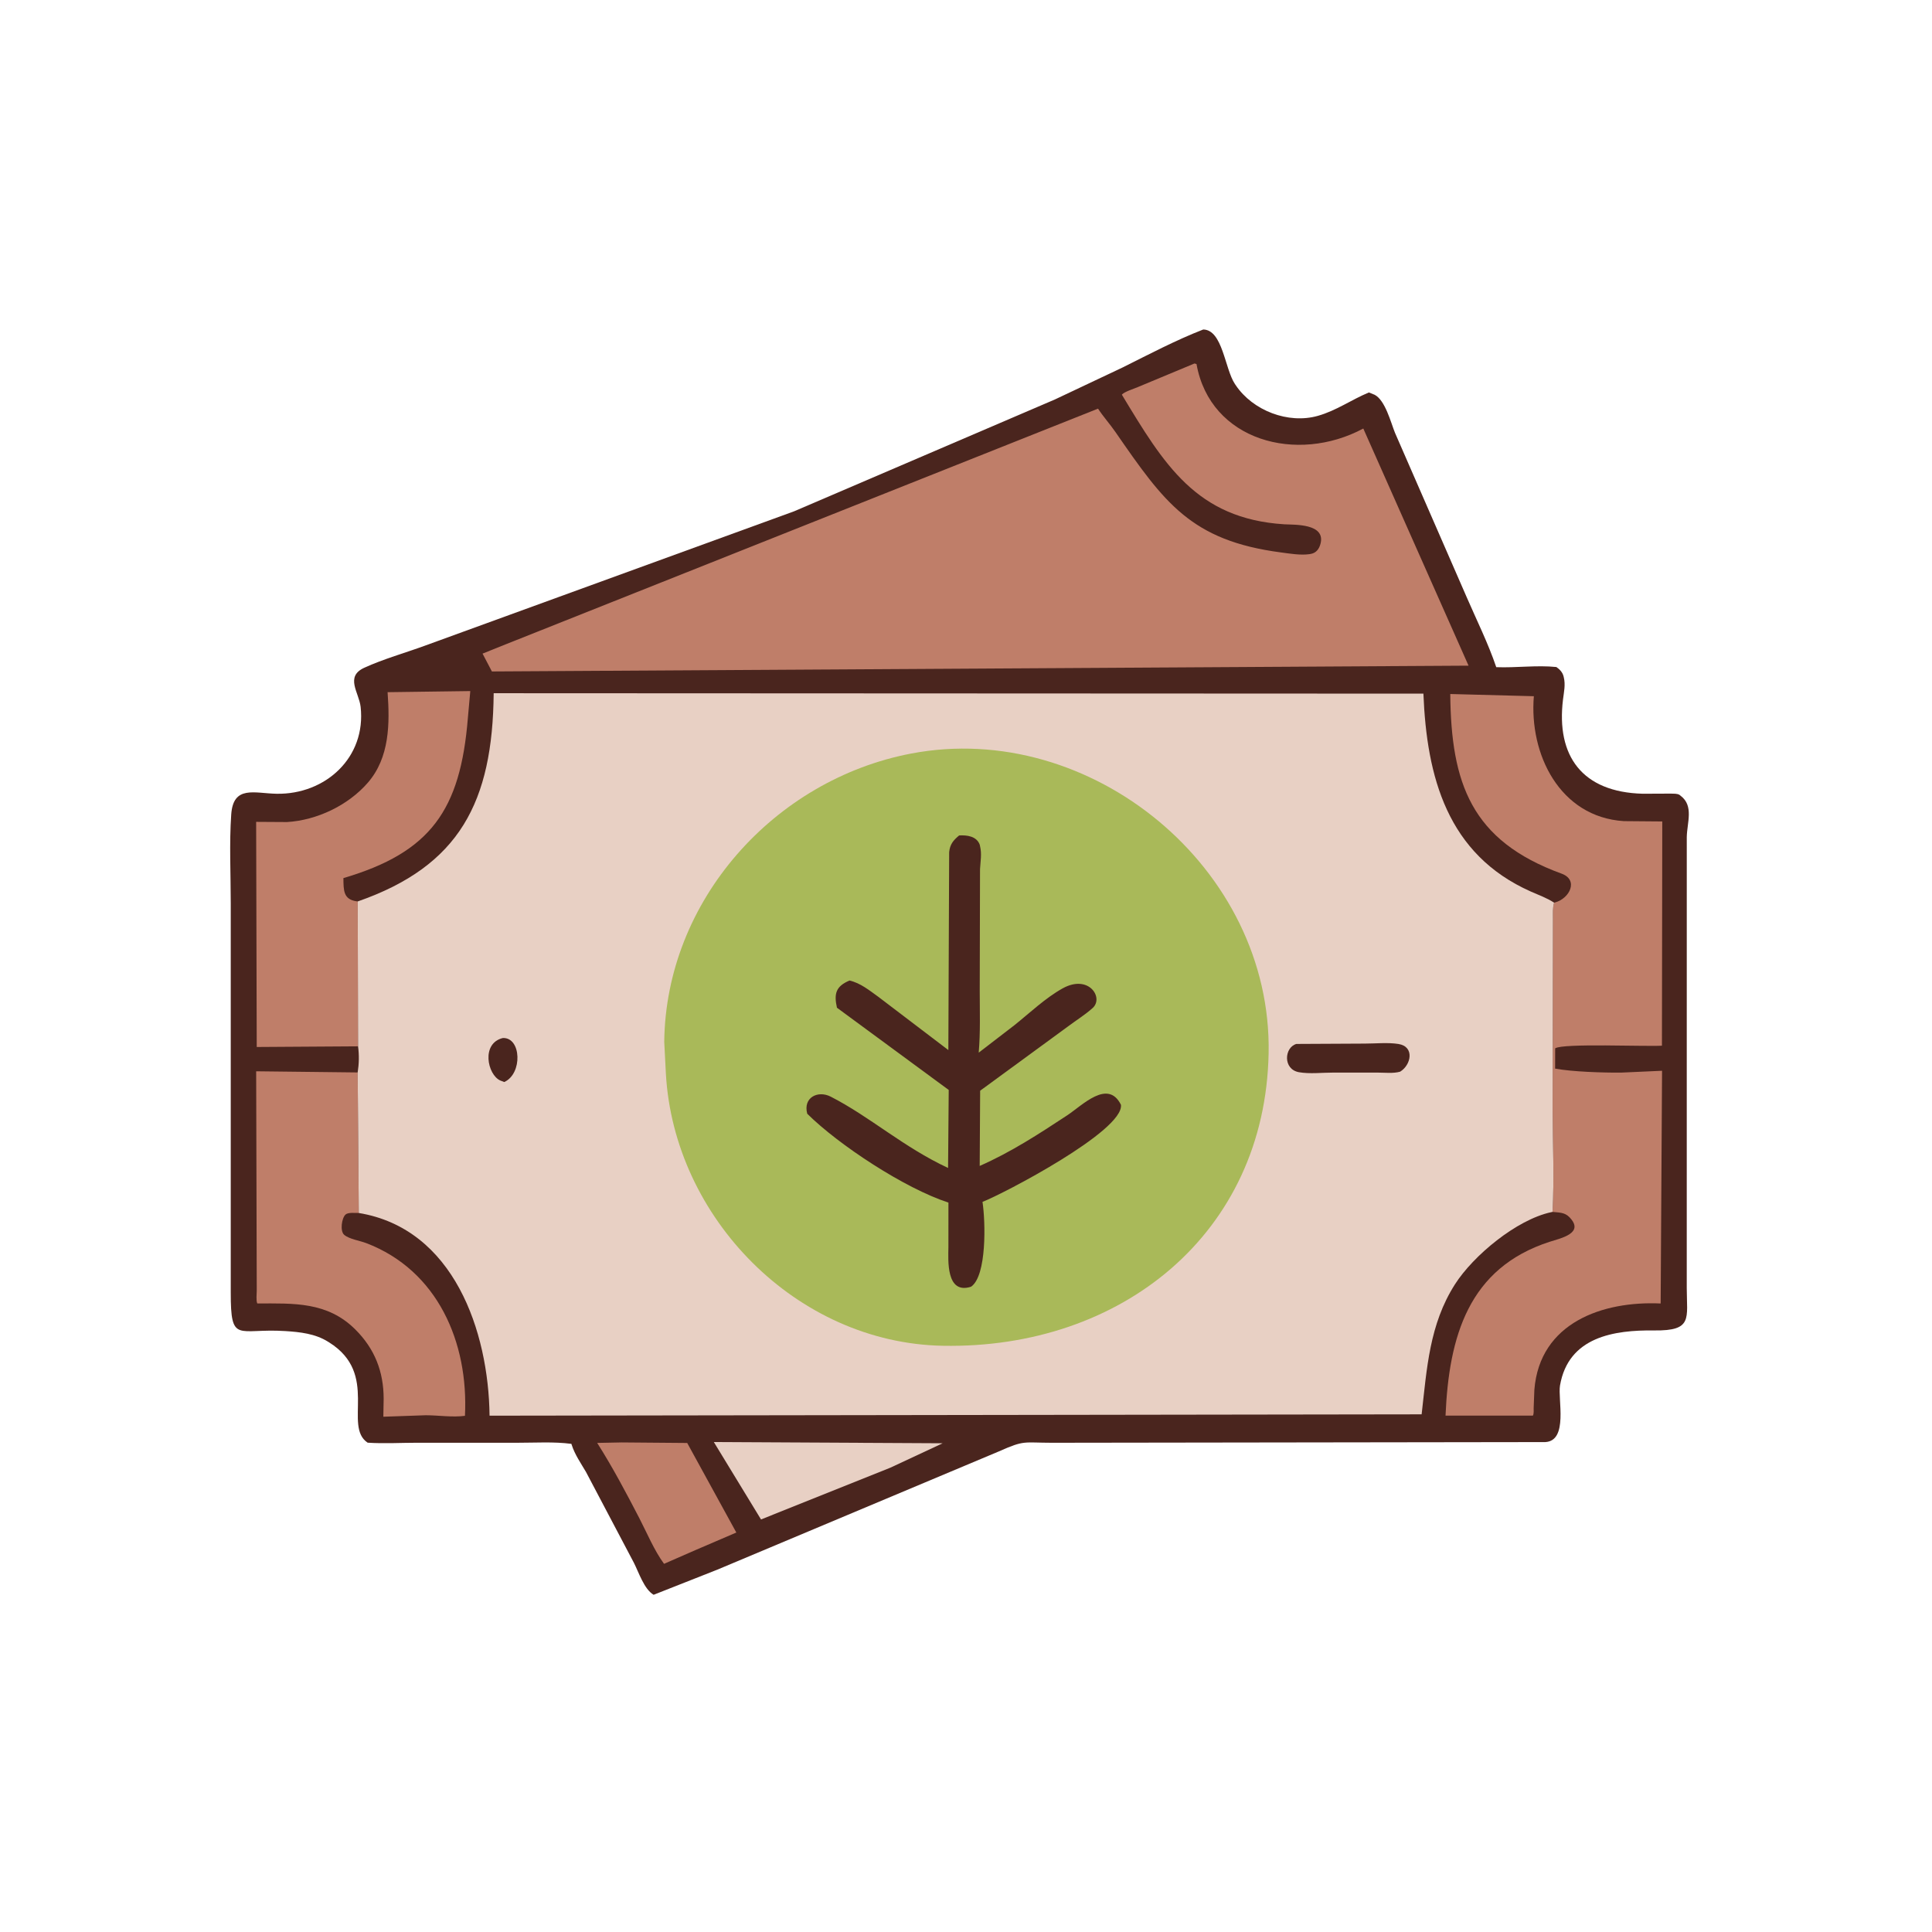
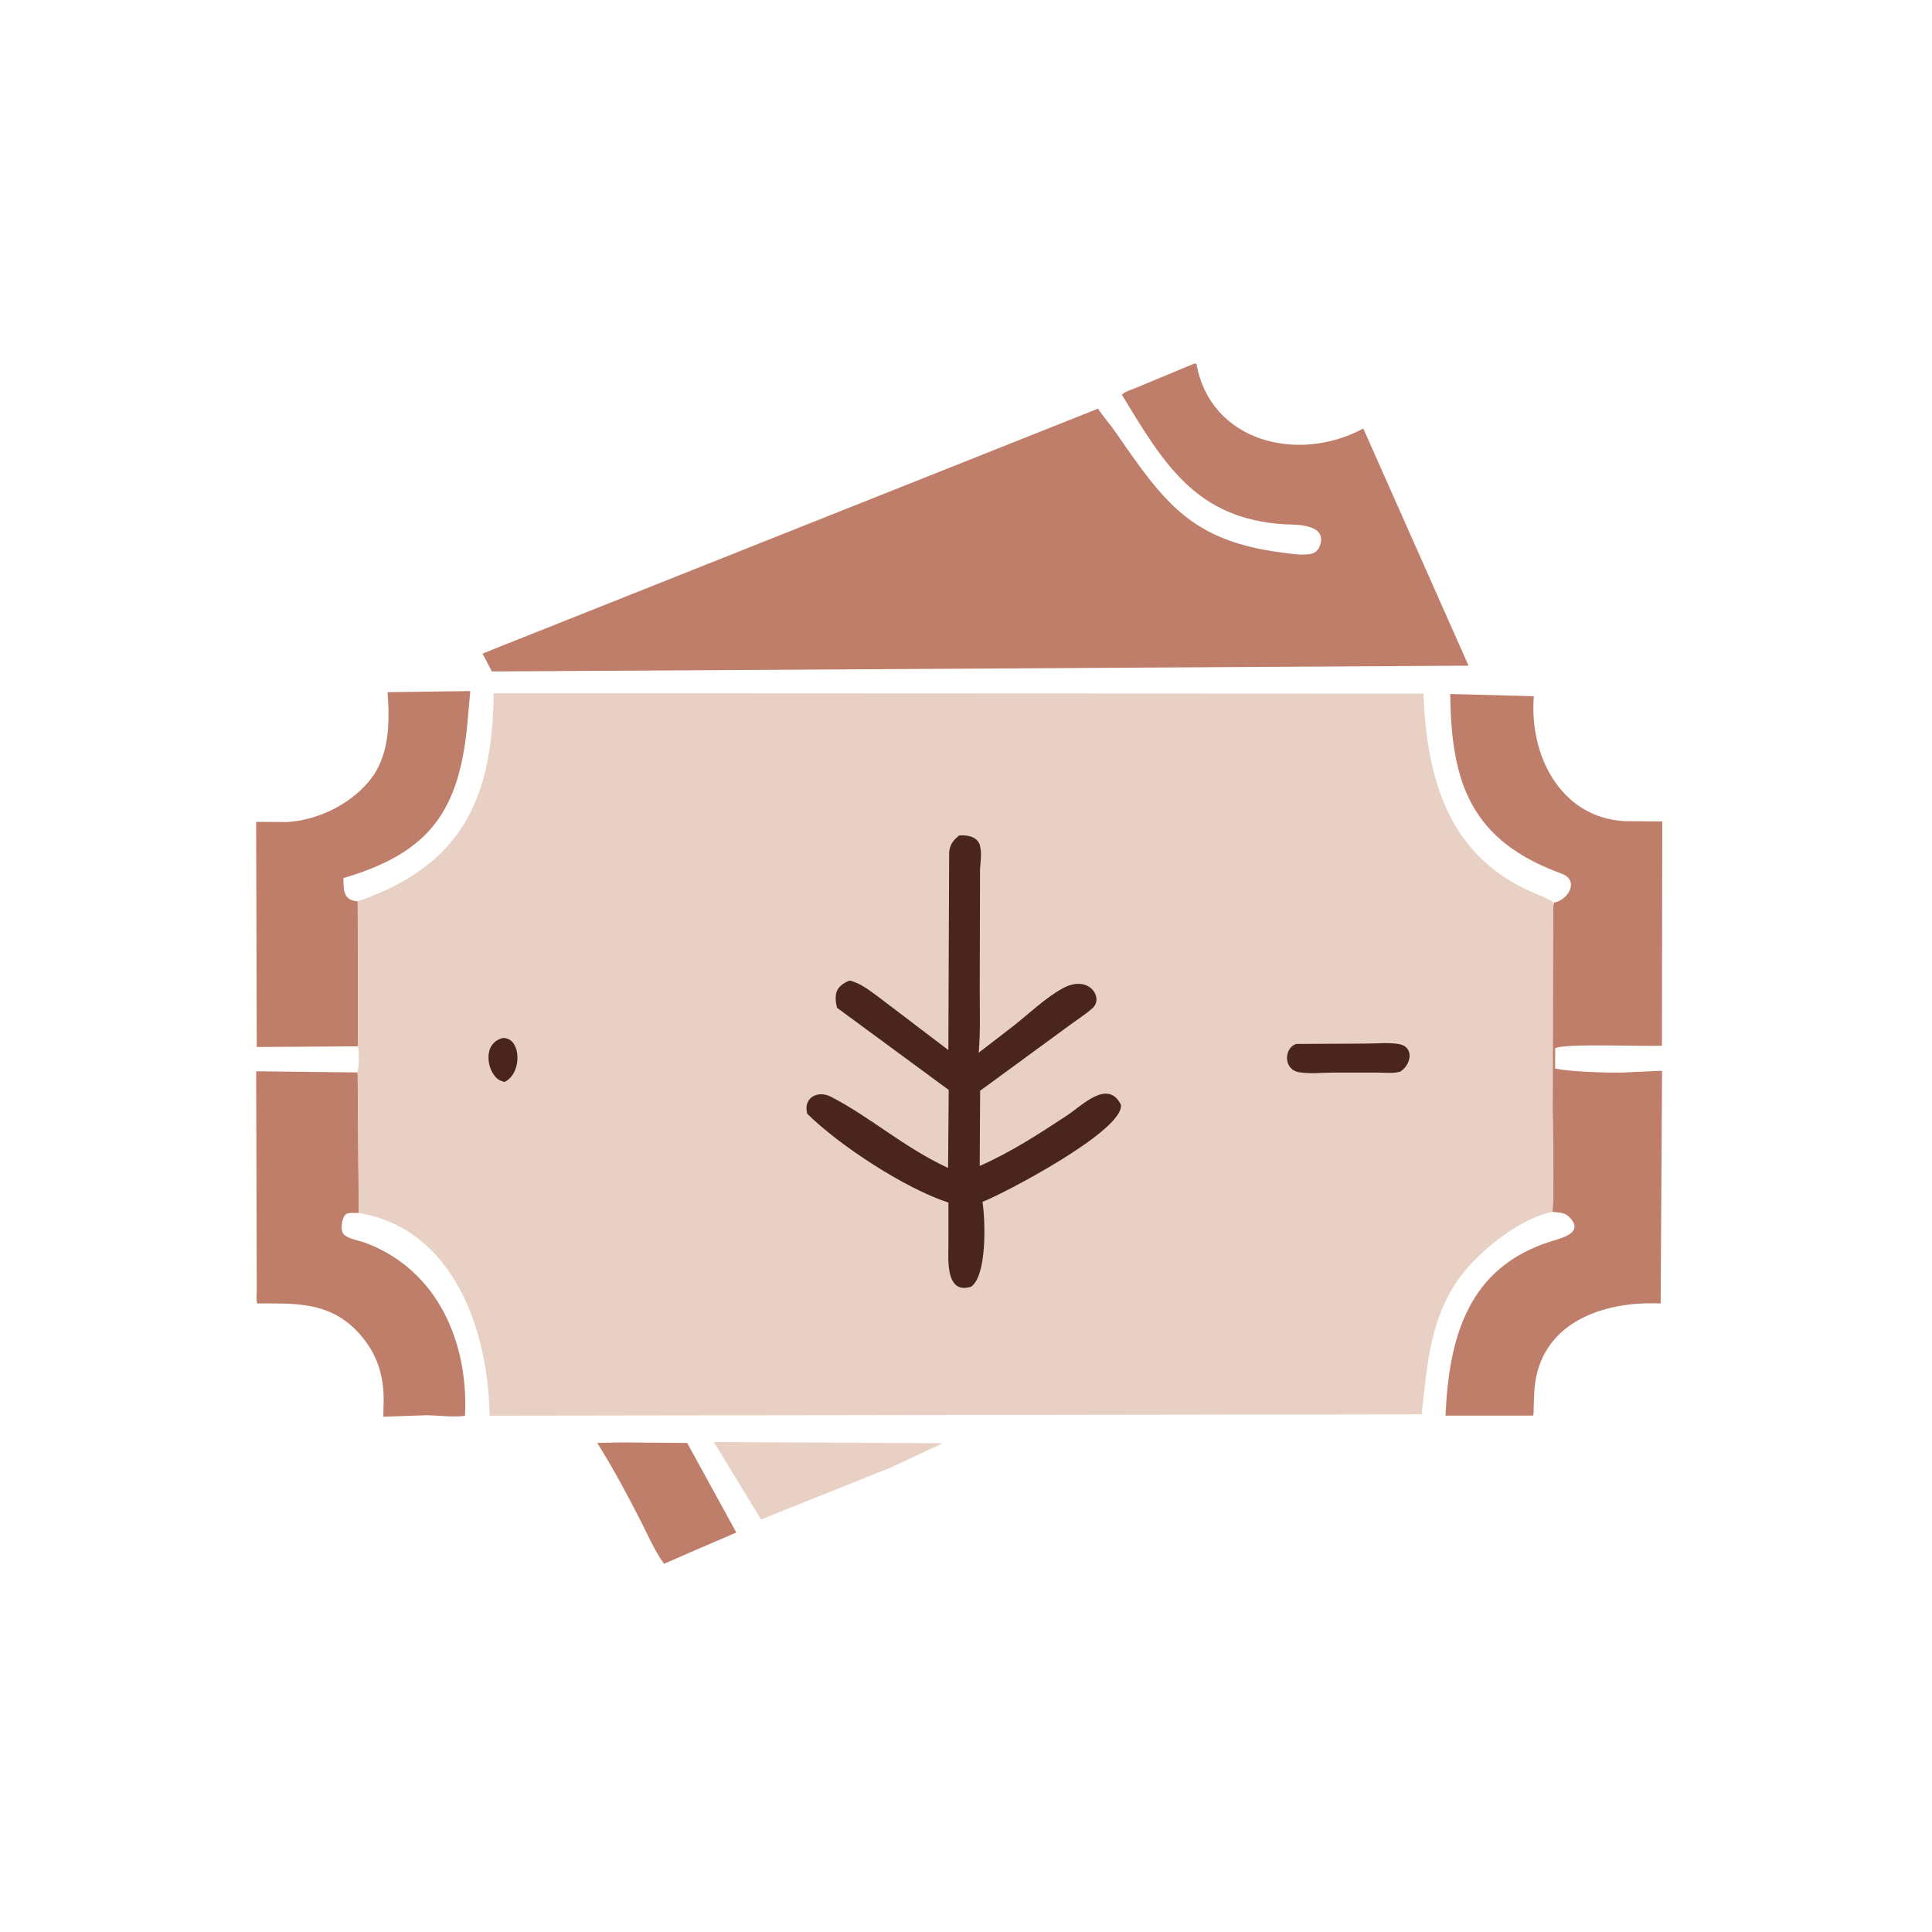
<svg xmlns="http://www.w3.org/2000/svg" width="100" height="100">
-   <path fill="#4A251E" transform="scale(0.156 0.156)" d="M399.234 109.325C405.668 109.447 406.371 122.338 409.713 127.37L410.014 127.812C415.68 136.245 427.427 140.758 437.247 137.978C443.456 136.22 448.316 132.651 454.186 130.215L456.103 130.987C459.631 132.819 461.466 140.192 462.843 143.588L486.657 198.182C489.973 205.828 493.776 213.467 496.449 221.362C503.044 221.62 509.913 220.639 516.395 221.315C517.486 222.072 518.416 223.033 518.762 224.34L518.844 224.677C519.474 227.179 518.898 229.612 518.594 232.101C516.305 250.798 524.914 262.83 545.053 263.355L554.373 263.315C555.233 263.344 556.453 263.268 557.218 263.71L557.656 264.058C562.033 267.392 559.769 272.878 559.661 277.675L559.653 427.337C559.661 437.491 561.721 441.586 548.863 441.433C535.602 441.274 520.395 443.503 517.602 459.688C516.826 464.184 520.415 478.056 512.721 478.475L348.993 478.703C339.534 478.696 339.982 477.75 331.492 481.538L238.044 520.787L216.875 529.14C213.697 527.294 211.918 521.629 210.319 518.521L194.404 488.344C192.727 485.5 190.701 482.574 189.697 479.415L189.589 479.064C183.759 478.297 177.519 478.705 171.627 478.7L138.486 478.694C133.021 478.697 127.428 479.036 121.984 478.674C113.721 473.188 125.946 455.913 109.229 445.414L108.812 445.156C104.584 442.504 99.567 441.956 94.671 441.642C78.779 440.626 76.554 446.063 76.559 428.766L76.559 299.606C76.561 289.921 76.051 279.895 76.719 270.242C77.398 260.43 84.452 263.238 91.795 263.364C107.981 263.642 121.524 251.344 119.653 234.531C119.123 229.777 114.381 224.517 120.878 221.55C127.267 218.632 134.459 216.625 141.075 214.2L263.471 169.651L350 132.545L372.463 121.929C381.279 117.542 390.045 112.898 399.234 109.325Z" />
  <path fill="#E8D0C4" transform="scale(0.156 0.156)" d="M236.846 478.464L312.777 478.866L295.469 486.946L252.502 504.146L236.846 478.464Z" />
  <path fill="#BF7E69" transform="scale(0.156 0.156)" d="M206.297 478.589L228.012 478.77L244.309 508.487L231.015 514.194L220.326 518.866C217.074 514.445 214.677 508.659 212.148 503.77C207.758 495.284 203.265 486.825 198.147 478.752L206.297 478.589Z" />
  <path fill="#BF7E69" transform="scale(0.156 0.156)" d="M118.804 347.167L85.182 347.386L84.988 272.688L95.194 272.751C105.138 272.167 115.494 267.233 122.031 259.709C129.298 251.347 129.345 240.076 128.601 229.663L156.039 229.293L155.229 238.31C152.743 268.837 142.85 282.825 113.939 291.351C113.997 295.387 113.873 298.404 118.303 299.044L118.69 299.096L118.804 347.167Z" />
  <path fill="#BF7E69" transform="scale(0.156 0.156)" d="M119.04 402.46C117.833 402.491 115.523 402.182 114.644 402.98C113.35 404.155 112.759 408.514 114.219 409.726C115.945 411.16 119.362 411.637 121.499 412.452C145.2 421.492 155.497 445.389 154.269 469.758C150.209 470.32 145.452 469.581 141.28 469.57L127.192 470.059L127.295 464.179C127.301 455.087 124.332 447.503 117.841 441.059C108.591 431.876 97.473 432.454 85.366 432.486C84.92 431.5 85.188 429.312 85.188 428.163L84.995 355.446L118.674 355.831L119.04 402.46Z" />
  <path fill="#BF7E69" transform="scale(0.156 0.156)" d="M515.637 299.503L515.957 299.423C520.794 298.126 523.871 291.962 518.114 289.866C488.1 278.938 481.46 259.845 481.189 230.267L508.923 231C507.32 250.248 517.5 271.061 538.756 272.445L551.531 272.551L551.42 346.953C546.075 347.289 518.484 346.083 515.992 347.838L515.975 354.555C521.563 355.603 531.914 355.939 537.859 355.886L551.459 355.272L550.996 432.489C531.843 431.611 510.885 438.779 509.095 461.094L508.861 467.121C508.838 467.892 508.978 469.006 508.616 469.688L479.616 469.689C480.746 443.457 487.208 420.734 514.174 412.012C517.802 410.838 526.014 409.172 520.643 403.778C519.078 402.206 517.219 402.339 515.115 402.103C515.734 390.895 515.19 379.459 515.159 368.229L515.262 304.894C515.271 303.101 515.118 301.234 515.637 299.503Z" />
  <path fill="#BF7E69" transform="scale(0.156 0.156)" d="M396.319 120.603L396.994 120.781C401.53 146.316 430.379 153.971 452.334 142.18L487.257 220.862L163.209 222.785L160.108 216.866L167.886 213.744L364.318 135.587C366.073 138.269 368.268 140.694 370.1 143.345C386.27 166.737 395.116 179.358 425.003 183.292C427.934 183.677 431.494 184.286 434.408 183.871L434.844 183.797C436.646 183.505 437.649 182.219 438.121 180.472C439.982 173.58 429.297 174.16 426.095 173.957C396.866 172.103 386.15 153.968 372.223 130.951C372.93 130.018 376.352 128.939 377.498 128.442L396.319 120.603Z" />
  <path fill="#E8D0C4" transform="scale(0.156 0.156)" d="M118.69 299.096C152.535 287.306 163.471 266.041 163.799 230.004L472.278 230.144C473.38 257.728 480.164 283.474 507.912 295.808C510.467 296.944 513.31 297.947 515.637 299.503C515.118 301.234 515.271 303.101 515.262 304.894L515.159 368.229C515.19 379.459 515.734 390.895 515.115 402.103L514.666 402.197C503.095 404.696 488.798 416.652 482.745 426.132C474.233 439.465 473.43 454.077 471.691 469.268L162.433 469.716C162.106 441.719 150.581 407.664 119.04 402.46L118.674 355.831C119.127 352.959 119.191 350.05 118.804 347.167L118.69 299.096Z" />
  <path fill="#4A251E" transform="scale(0.156 0.156)" d="M166.842 344.408C172.989 344.153 173.449 356.267 167.309 359.01L165.983 358.502C161.707 356.562 159.574 346.15 166.842 344.408Z" />
  <path fill="#4A251E" transform="scale(0.156 0.156)" d="M430.128 346.374L452.837 346.258C456.368 346.26 460.548 345.828 464.013 346.388C469.432 347.265 468.219 353.361 464.553 355.578C462.267 356.231 459.478 355.881 457.103 355.881L442.303 355.881C438.727 355.88 434.457 356.374 430.993 355.755C425.592 354.791 426.104 347.519 430.128 346.374Z" />
-   <path fill="#A9B959" transform="scale(0.156 0.156)" d="M220.393 345.701C220.897 298.867 256.806 258.691 302.344 250.016C361.873 238.676 422.109 287.982 420.92 349.475C419.763 409.335 371.954 447.609 312.849 446.521C264.249 445.625 223.612 404.028 220.936 356.23L220.393 345.701Z" />
  <path fill="#4A251E" transform="scale(0.156 0.156)" d="M318.239 277.194C320.76 277.053 323.994 277.392 325.065 280.24L325.179 280.781C325.797 283.308 325.308 285.815 325.166 288.39L325.069 328.804C325.075 335.601 325.316 342.488 324.732 349.262L336.624 340.118C341.684 336.064 346.876 331.109 352.545 327.953C361.241 323.11 366.295 331.044 362.554 334.432C360.047 336.702 356.982 338.578 354.269 340.628L325.206 361.89L325.058 386.847C335.458 382.267 344.637 376.281 354.084 370.065C359.101 366.764 367.599 357.878 371.925 366.562C372.992 375.188 332.679 396.22 325.987 398.769C326.994 405.334 327.447 423.306 322.2 426.922C313.823 429.626 314.63 418.034 314.676 413.841L314.684 399.01C300.156 394.297 278.199 379.824 267.836 369.531C266.392 364.141 271.365 361.682 275.621 363.859C288.715 370.557 299.698 380.593 314.564 387.519L314.781 361.64L277.693 334.355C276.659 329.7 277.323 327.243 281.869 325.331C285.518 326.177 288.455 328.605 291.435 330.744L314.657 348.409L314.928 282.743C315.179 280.155 316.284 278.812 318.239 277.194Z" />
</svg>